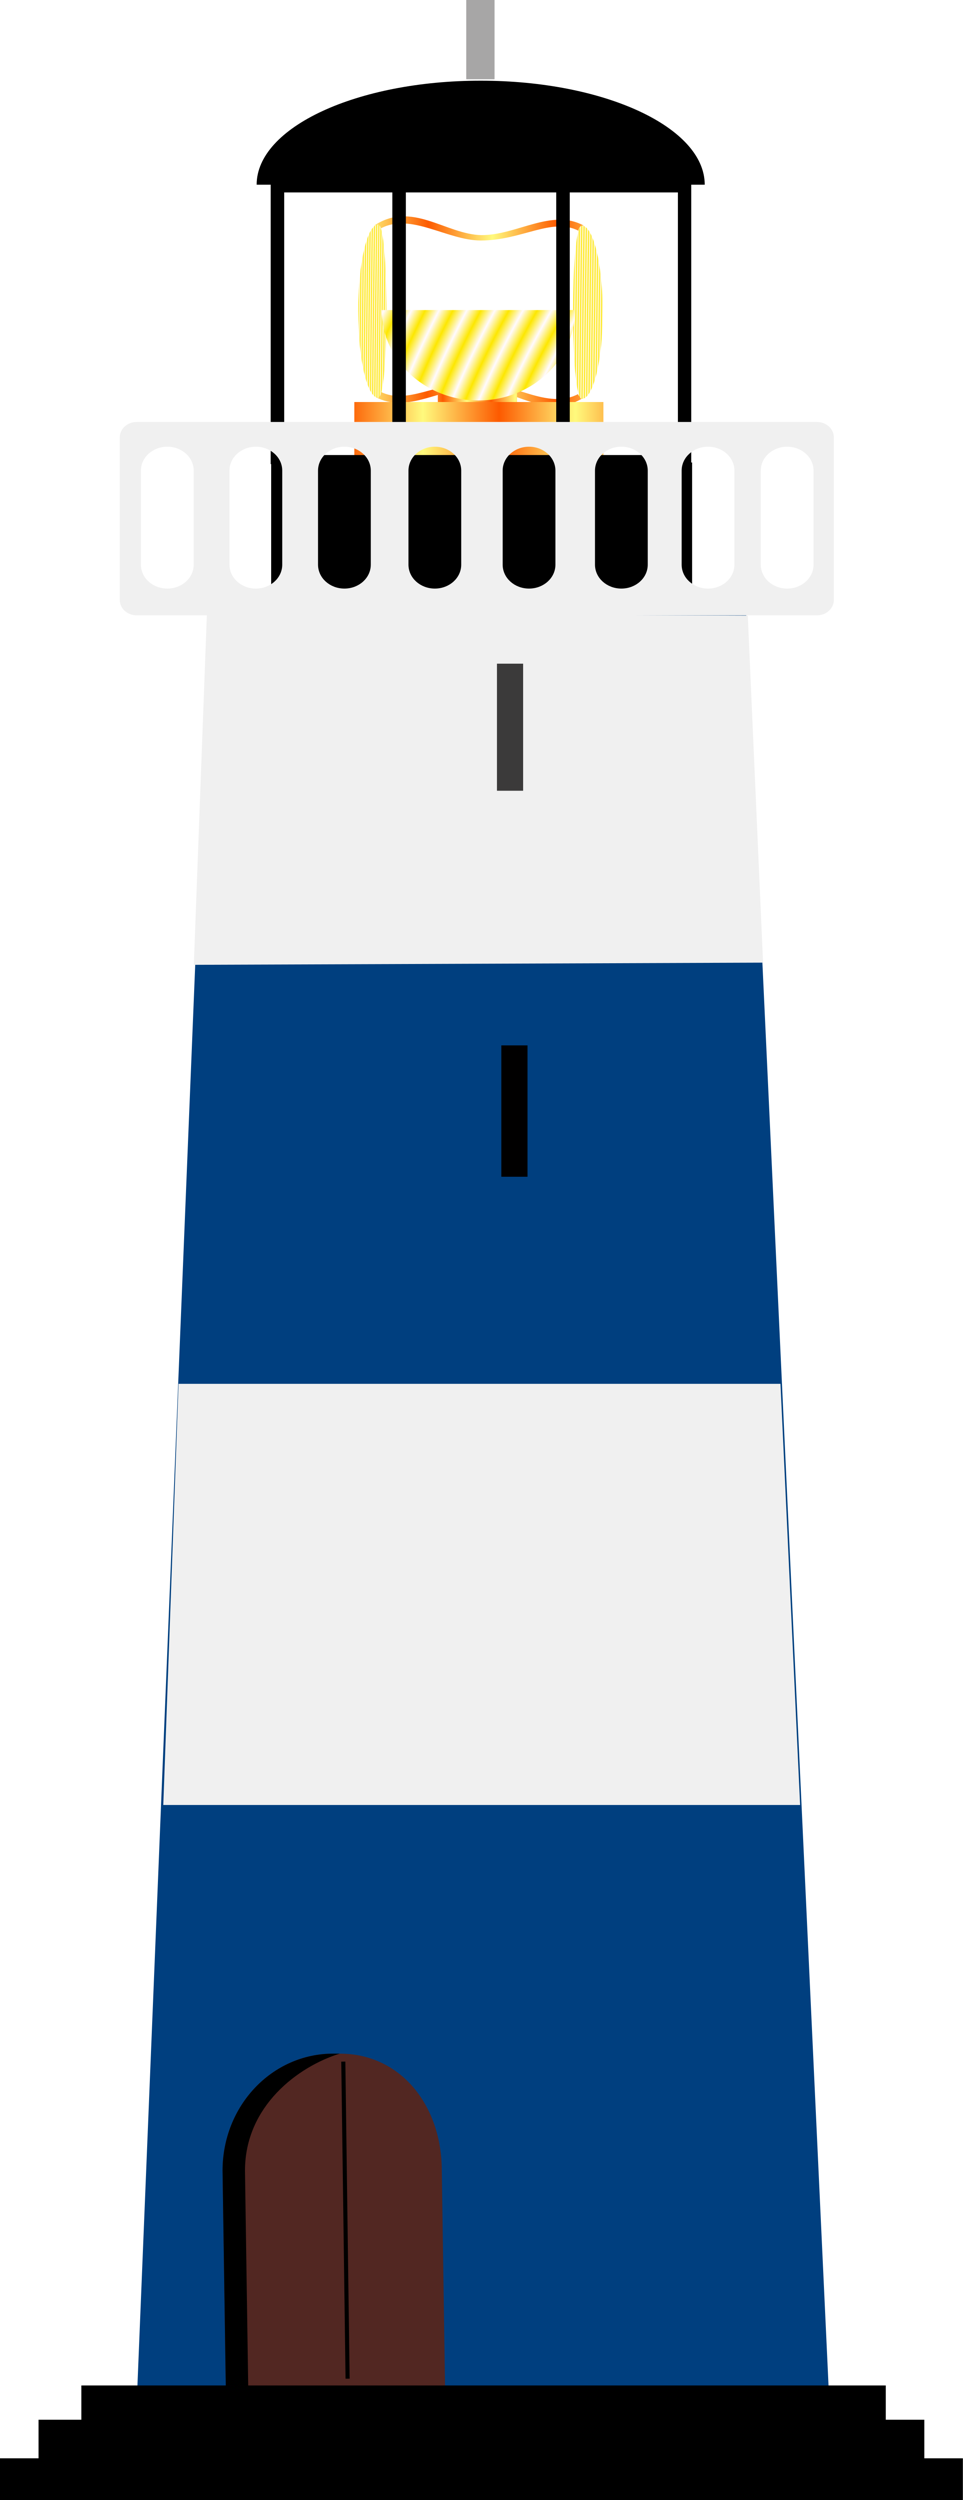
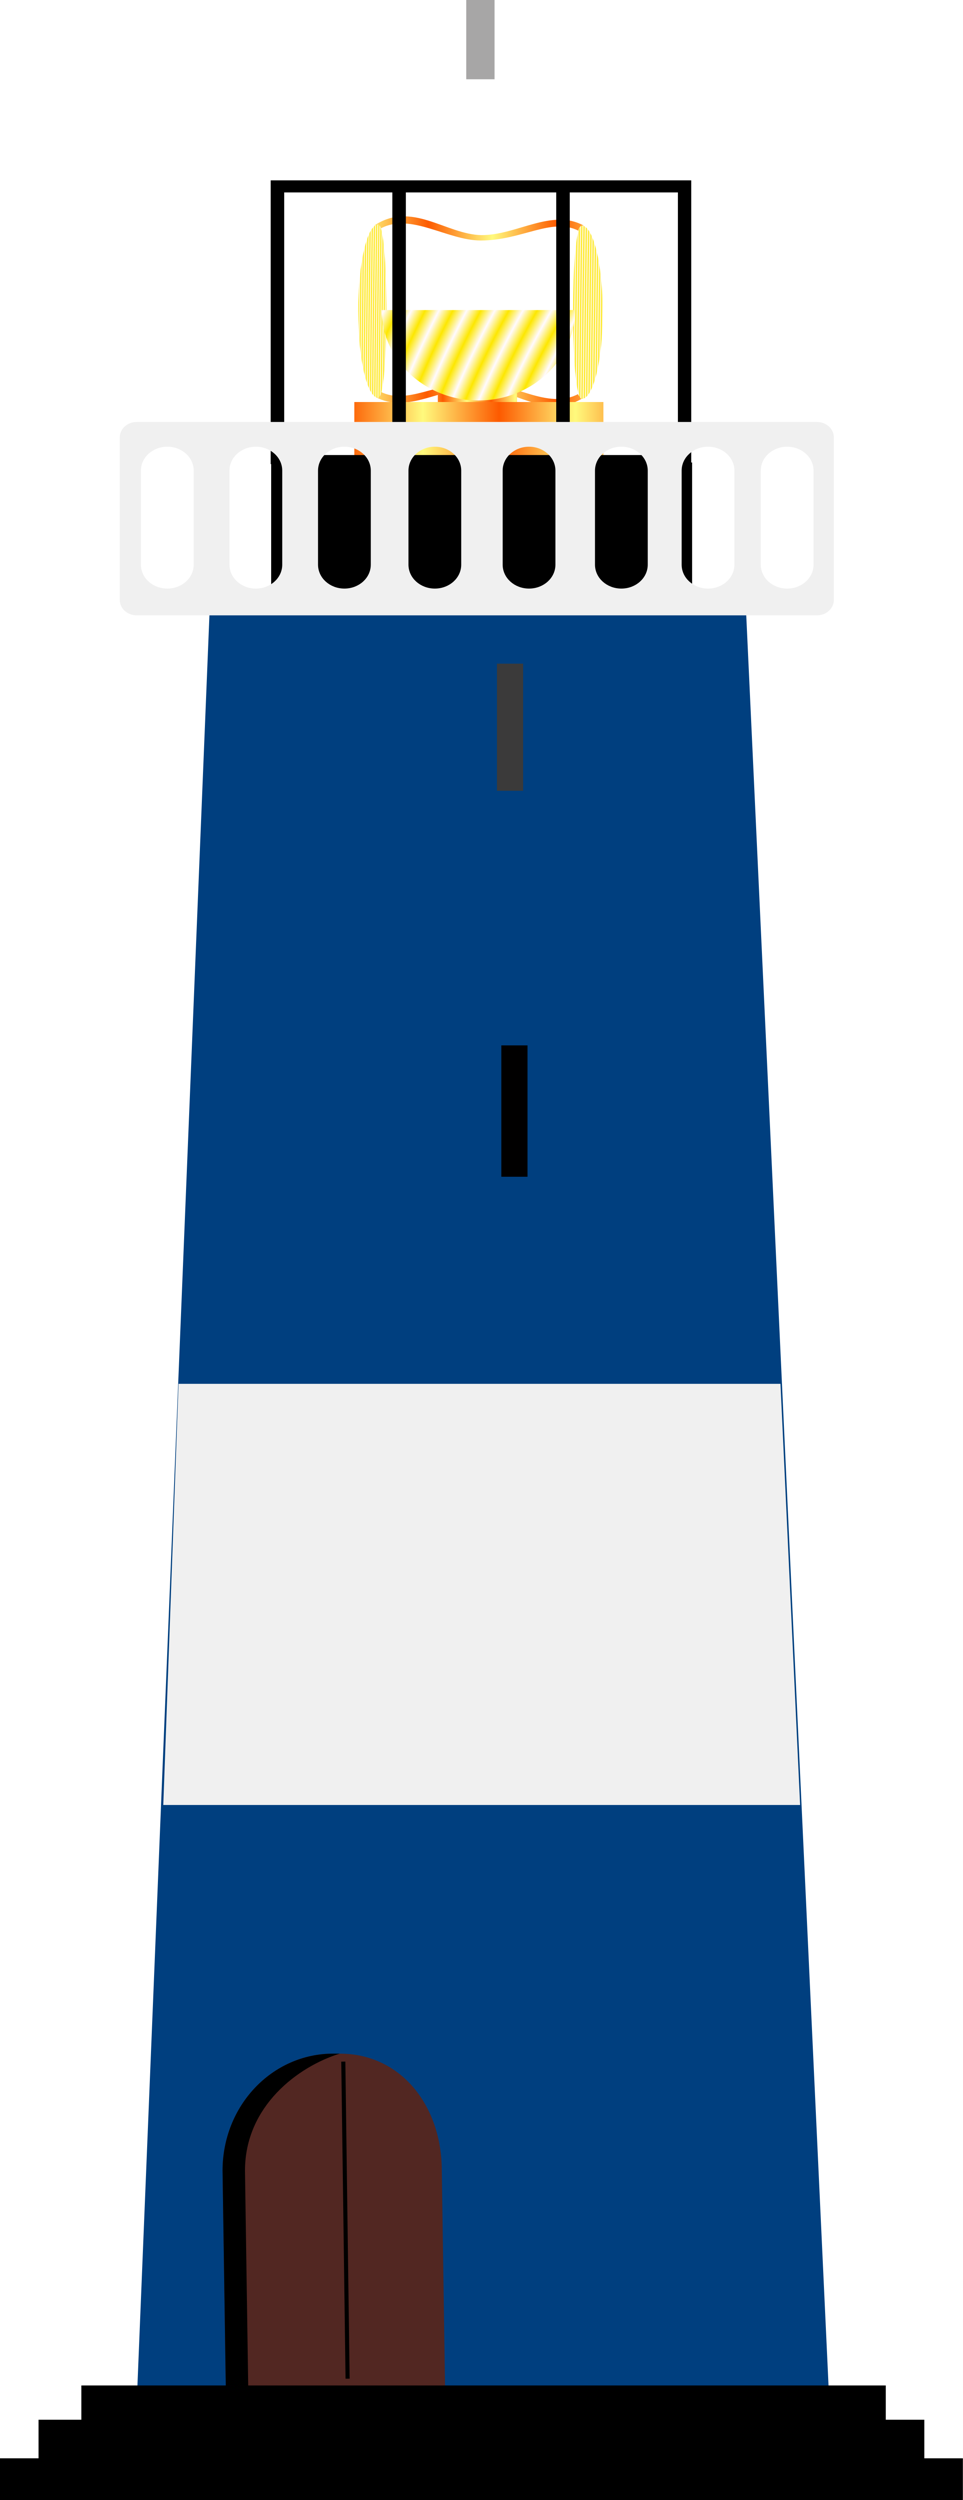
<svg xmlns="http://www.w3.org/2000/svg" xmlns:xlink="http://www.w3.org/1999/xlink" height="764.6" preserveAspectRatio="xMidYMid meet" version="1.0" viewBox="0.0 46.8 294.7 764.6" width="294.7" zoomAndPan="magnify">
  <defs>
    <linearGradient gradientTransform="matrix(.817 0 0 1.225 -316.86 -130.02)" id="o" x1="7.163" x2="5.881" xlink:actuate="onLoad" xlink:show="other" xlink:type="simple" y1="-.173" y2="-.173">
      <stop offset="0" stop-color="#522722" />
      <stop offset="1" stop-color="#975a00" />
    </linearGradient>
    <linearGradient gradientTransform="scale(2.86 .35)" id="h" spreadMethod="reflect" x1="-3.548" x2="-3.441" xlink:actuate="onLoad" xlink:href="#a" xlink:show="other" xlink:type="simple" y1="32.663" y2="32.663" />
    <linearGradient gradientTransform="matrix(.592 0 0 1.688 -316.86 -130.02)" id="p" x1="17.251" x2="15.526" xlink:actuate="onLoad" xlink:href="#b" xlink:show="other" xlink:type="simple" y1="-1.929" y2="-1.929" />
    <linearGradient gradientTransform="matrix(.598 0 0 1.673 -269.72 -139.19)" id="q" x1="63.182" x2="64.855" xlink:actuate="onLoad" xlink:href="#b" xlink:show="other" xlink:type="simple" y1="2.653" y2="2.653" />
    <linearGradient gradientTransform="scale(1.717 .582)" id="f" spreadMethod="reflect" x1="-6.372" x2="-6.194" xlink:actuate="onLoad" xlink:href="#a" xlink:show="other" xlink:type="simple" y1="24.678" y2="24.678" />
    <linearGradient gradientTransform="scale(2.098 .477)" id="g" spreadMethod="reflect" x1="-2.333" x2="-2.188" xlink:actuate="onLoad" xlink:href="#a" xlink:show="other" xlink:type="simple" y1="18.989" y2="18.989" />
    <linearGradient gradientTransform="scale(2.86 .35)" id="e" spreadMethod="reflect" x1="-3.551" x2="-3.444" xlink:actuate="onLoad" xlink:href="#a" xlink:show="other" xlink:type="simple" y1="39.938" y2="39.938" />
    <linearGradient gradientTransform="matrix(1.273 0 0 .785 -269.72 -139.19)" id="m" x1="1.069" x2="1.751" xlink:actuate="onLoad" xlink:href="#c" xlink:show="other" xlink:type="simple" y1="2.872" y2="2.872" />
    <linearGradient gradientTransform="matrix(1.922 0 0 .52 -269.72 -139.19)" id="l" x1=".562" x2="1.082" xlink:actuate="onLoad" xlink:href="#c" xlink:show="other" xlink:type="simple" y1="7.266" y2="7.266" />
    <linearGradient id="a" xlink:actuate="onLoad" xlink:show="other" xlink:type="simple">
      <stop offset="0" stop-color="#fd5a00" />
      <stop offset="1" stop-color="#fffa7d" />
    </linearGradient>
    <linearGradient id="d" xlink:actuate="onLoad" xlink:show="other" xlink:type="simple">
      <stop offset="0" stop-color="#fde700" />
      <stop offset="1" stop-color="#fffaff" />
    </linearGradient>
    <linearGradient id="b" xlink:actuate="onLoad" xlink:show="other" xlink:type="simple">
      <stop offset="0" />
      <stop offset="1" stop-color="#a7a6a6" />
    </linearGradient>
    <linearGradient id="c" xlink:actuate="onLoad" xlink:show="other" xlink:type="simple">
      <stop offset="0" stop-color="#7f7f7f" />
      <stop offset="1" stop-color="#f0f0f0" />
    </linearGradient>
    <linearGradient gradientTransform="matrix(1.23 0 0 .813 -269.72 -139.19)" id="n" x1="1" x2="1.706" xlink:actuate="onLoad" xlink:href="#c" xlink:show="other" xlink:type="simple" y1="2.774" y2="2.774" />
    <radialGradient cx="409.99" cy="281.55" gradientTransform="scale(1.019 .981)" gradientUnits="userSpaceOnUse" id="k" r="3.736" spreadMethod="reflect" xlink:actuate="onLoad" xlink:href="#d" xlink:show="other" xlink:type="simple" />
    <radialGradient cx="1119.8" cy="107.4" gradientTransform="scale(.402 2.489)" gradientUnits="userSpaceOnUse" id="i" r=".885" spreadMethod="reflect" xlink:actuate="onLoad" xlink:href="#d" xlink:show="other" xlink:type="simple" />
    <radialGradient cx="968.33" cy="104.85" gradientTransform="scale(.392 2.551)" gradientUnits="userSpaceOnUse" id="j" r=".844" spreadMethod="reflect" xlink:actuate="onLoad" xlink:href="#d" xlink:show="other" xlink:type="simple" />
  </defs>
  <g fill-rule="evenodd">
    <path d="m179.01 168.13c-1.108 0.429-1.882-0.07-2.145-0.793-9.195 4.873-20.23-3.722-30.558-3.727-12.543-0.006-21.634 7.135-29.834 3.006-0.139 0.793-0.687 1.792-1.722 1.514 9.884 5.449 20.542-2.96 31.422-2.876 10.91 0.229 21.306 10.63 32.836 2.874z" fill="url(#e)" />
    <path d="m133.98 162.01v7.74h24.254v-7.74h-24.254z" fill="url(#f)" />
    <path d="m108.43 169.75v16.294h76.227v-16.294h-76.227z" fill="url(#g)" />
    <path d="m114.45 115.83c1.108-0.428 1.882 0.07 2.144 0.794 9.196-4.873 20.23 3.721 30.558 3.726 12.543 0.006 21.634-7.135 29.834-3.006 0.139-0.793 0.686-1.792 1.722-1.515-9.884-5.448-20.543 2.96-31.422 2.876-10.911-0.229-21.306-10.63-32.836-2.875z" fill="url(#h)" />
    <path d="m184.45 142.3c0 14.635-2.879 26.5-6.431 26.5-3.552 0-3.552-53 0-53 3.552 0 6.431 11.864 6.431 26.5z" fill="url(#i)" />
    <path d="m109.61 141.96c0 14.635 2.742 26.5 6.125 26.5 3.383 0 3.383-53 0-53-3.383 0-6.125 11.864-6.125 26.5z" fill="url(#j)" />
    <path d="m175.96 141.62a29.576 27.662 0 1 1 -59.153 0" fill="url(#k)" />
    <g id="change1_1">
-       <path d="m215.66 103.29h-137.12c0-17.57 30.696-31.814 68.562-31.814s68.562 14.244 68.562 31.814z" fill="inherit" />
-     </g>
+       </g>
    <g id="change1_2">
      <path d="m82.834 101.96v86.779h128.7v-86.779h-128.7zm4.137 3.692v80.312h33.094v-80.312h-33.094zm37.23 0v80.312h46.021v-80.312h-46.021zm50.158 0v80.312h33.094v-80.312h-33.094z" fill="inherit" />
    </g>
    <g id="change1_3">
      <path d="M340.77 320.04H487.82V374.373H340.77z" fill="inherit" transform="matrix(.876 0 0 .866 -215.53 -88.912)" />
    </g>
    <g id="change2_1">
      <path d="m64.361 228.3l-23.386 574.62h213.81l-26.727-574.62h-163.7z" fill="#003f7f" />
    </g>
    <path d="m41.845 175.85c-2.875 0-5.189 2.098-5.189 4.705v49.73c0 2.606 2.314 4.704 5.189 4.704h208.14c2.875 0 5.189-2.098 5.189-4.704v-49.73c0-2.606-2.314-4.705-5.189-4.705h-208.14zm9.356 7.568c-4.472 0-8.072 3.264-8.072 7.318v28.75c0 4.054 3.6 7.318 8.072 7.318 4.472 0 8.072-3.264 8.072-7.318v-28.75c0-4.054-3.6-7.318-8.072-7.318zm27.098 0c-4.472 0-8.072 3.264-8.072 7.318v28.75c0 4.054 3.6 7.318 8.072 7.318 4.472 0 8.072-3.264 8.072-7.318v-28.75c0-4.054-3.6-7.318-8.072-7.318zm27.098 0c-4.472 0-8.072 3.264-8.072 7.318v28.75c0 4.054 3.6 7.318 8.072 7.318 4.472 0 8.072-3.264 8.072-7.318v-28.75c0-4.054-3.6-7.318-8.072-7.318zm27.675 0c-4.472 0-8.072 3.264-8.072 7.318v28.75c0 4.054 3.6 7.318 8.072 7.318h1.07e-4c4.472 0 8.072-3.264 8.072-7.318v-28.75c0-4.054-3.6-7.318-8.072-7.318h-1.07e-4zm28.828-1e-4c-4.472 0-8.072 3.264-8.072 7.318v28.75c0 4.054 3.6 7.318 8.072 7.318 4.472 0 8.072-3.264 8.072-7.318v-28.75c0-4.054-3.6-7.318-8.072-7.318zm28.251 0c-4.472 0-8.072 3.264-8.072 7.318v28.75c0 4.054 3.6 7.318 8.072 7.318 4.472 0 8.072-3.264 8.072-7.318v-28.75c0-4.054-3.6-7.318-8.072-7.318zm26.522 0c-4.472 0-8.072 3.264-8.072 7.318v28.75c0 4.054 3.6 7.318 8.072 7.318 4.472 0 8.072-3.264 8.072-7.318v-28.75c0-4.054-3.6-7.318-8.072-7.318zm24.215 1e-4c-4.472 0-8.072 3.264-8.072 7.318v28.75c0 4.054 3.6 7.318 8.072 7.318h1.07e-4c4.472 0 8.072-3.264 8.072-7.318v-28.75c0-4.054-3.6-7.318-8.072-7.318h-1.07e-4z" fill="url(#l)" />
-     <path d="m63.317 234.42l-4.004 107.45 174.2-0.668-4.672-106.12-165.52-0.667z" fill="url(#m)" />
    <path d="m54.641 470.01l-4.672 128.81h194.88l-6.007-128.81h-184.21z" fill="url(#n)" />
    <g id="change3_1">
      <path d="M152.08 249.77H160.089V288.632H152.08z" fill="#3b3a3a" />
    </g>
    <g id="change4_1">
      <path d="M153.42 366.51H161.429V406.682H153.42z" fill="#010000" />
    </g>
    <path d="m101.97 674.86c-18.759 0-33.861 15.967-33.861 35.8l0.996 66.335h67.094l-0.996-66.335c0-19.833-12.483-35.8-31.242-35.8h-1.992z" fill="url(#o)" />
    <path d="m101.97 674.86c-18.759 0-33.861 15.967-33.861 35.8l0.996 66.335h6.86l-0.996-66.335c0-19.833 16.324-31.872 28.992-35.8h-1.992z" fill="url(#p)" />
    <g id="change1_4">
      <path d="M24.898 776.34H271.068V789.096H24.898z" fill="inherit" />
    </g>
    <g id="change1_5">
      <path d="M11.794 786.82H282.864V799.576H11.794z" fill="inherit" />
    </g>
    <g id="change1_6">
      <path d="M0 798.62H294.66V811.376H0z" fill="inherit" />
    </g>
    <path d="m105.06 677.3l1.31 96.972" fill="none" stroke="#000" stroke-width="1.25" />
    <path d="M142.68 46.785H151.344V71.044H142.68z" fill="url(#q)" />
  </g>
</svg>